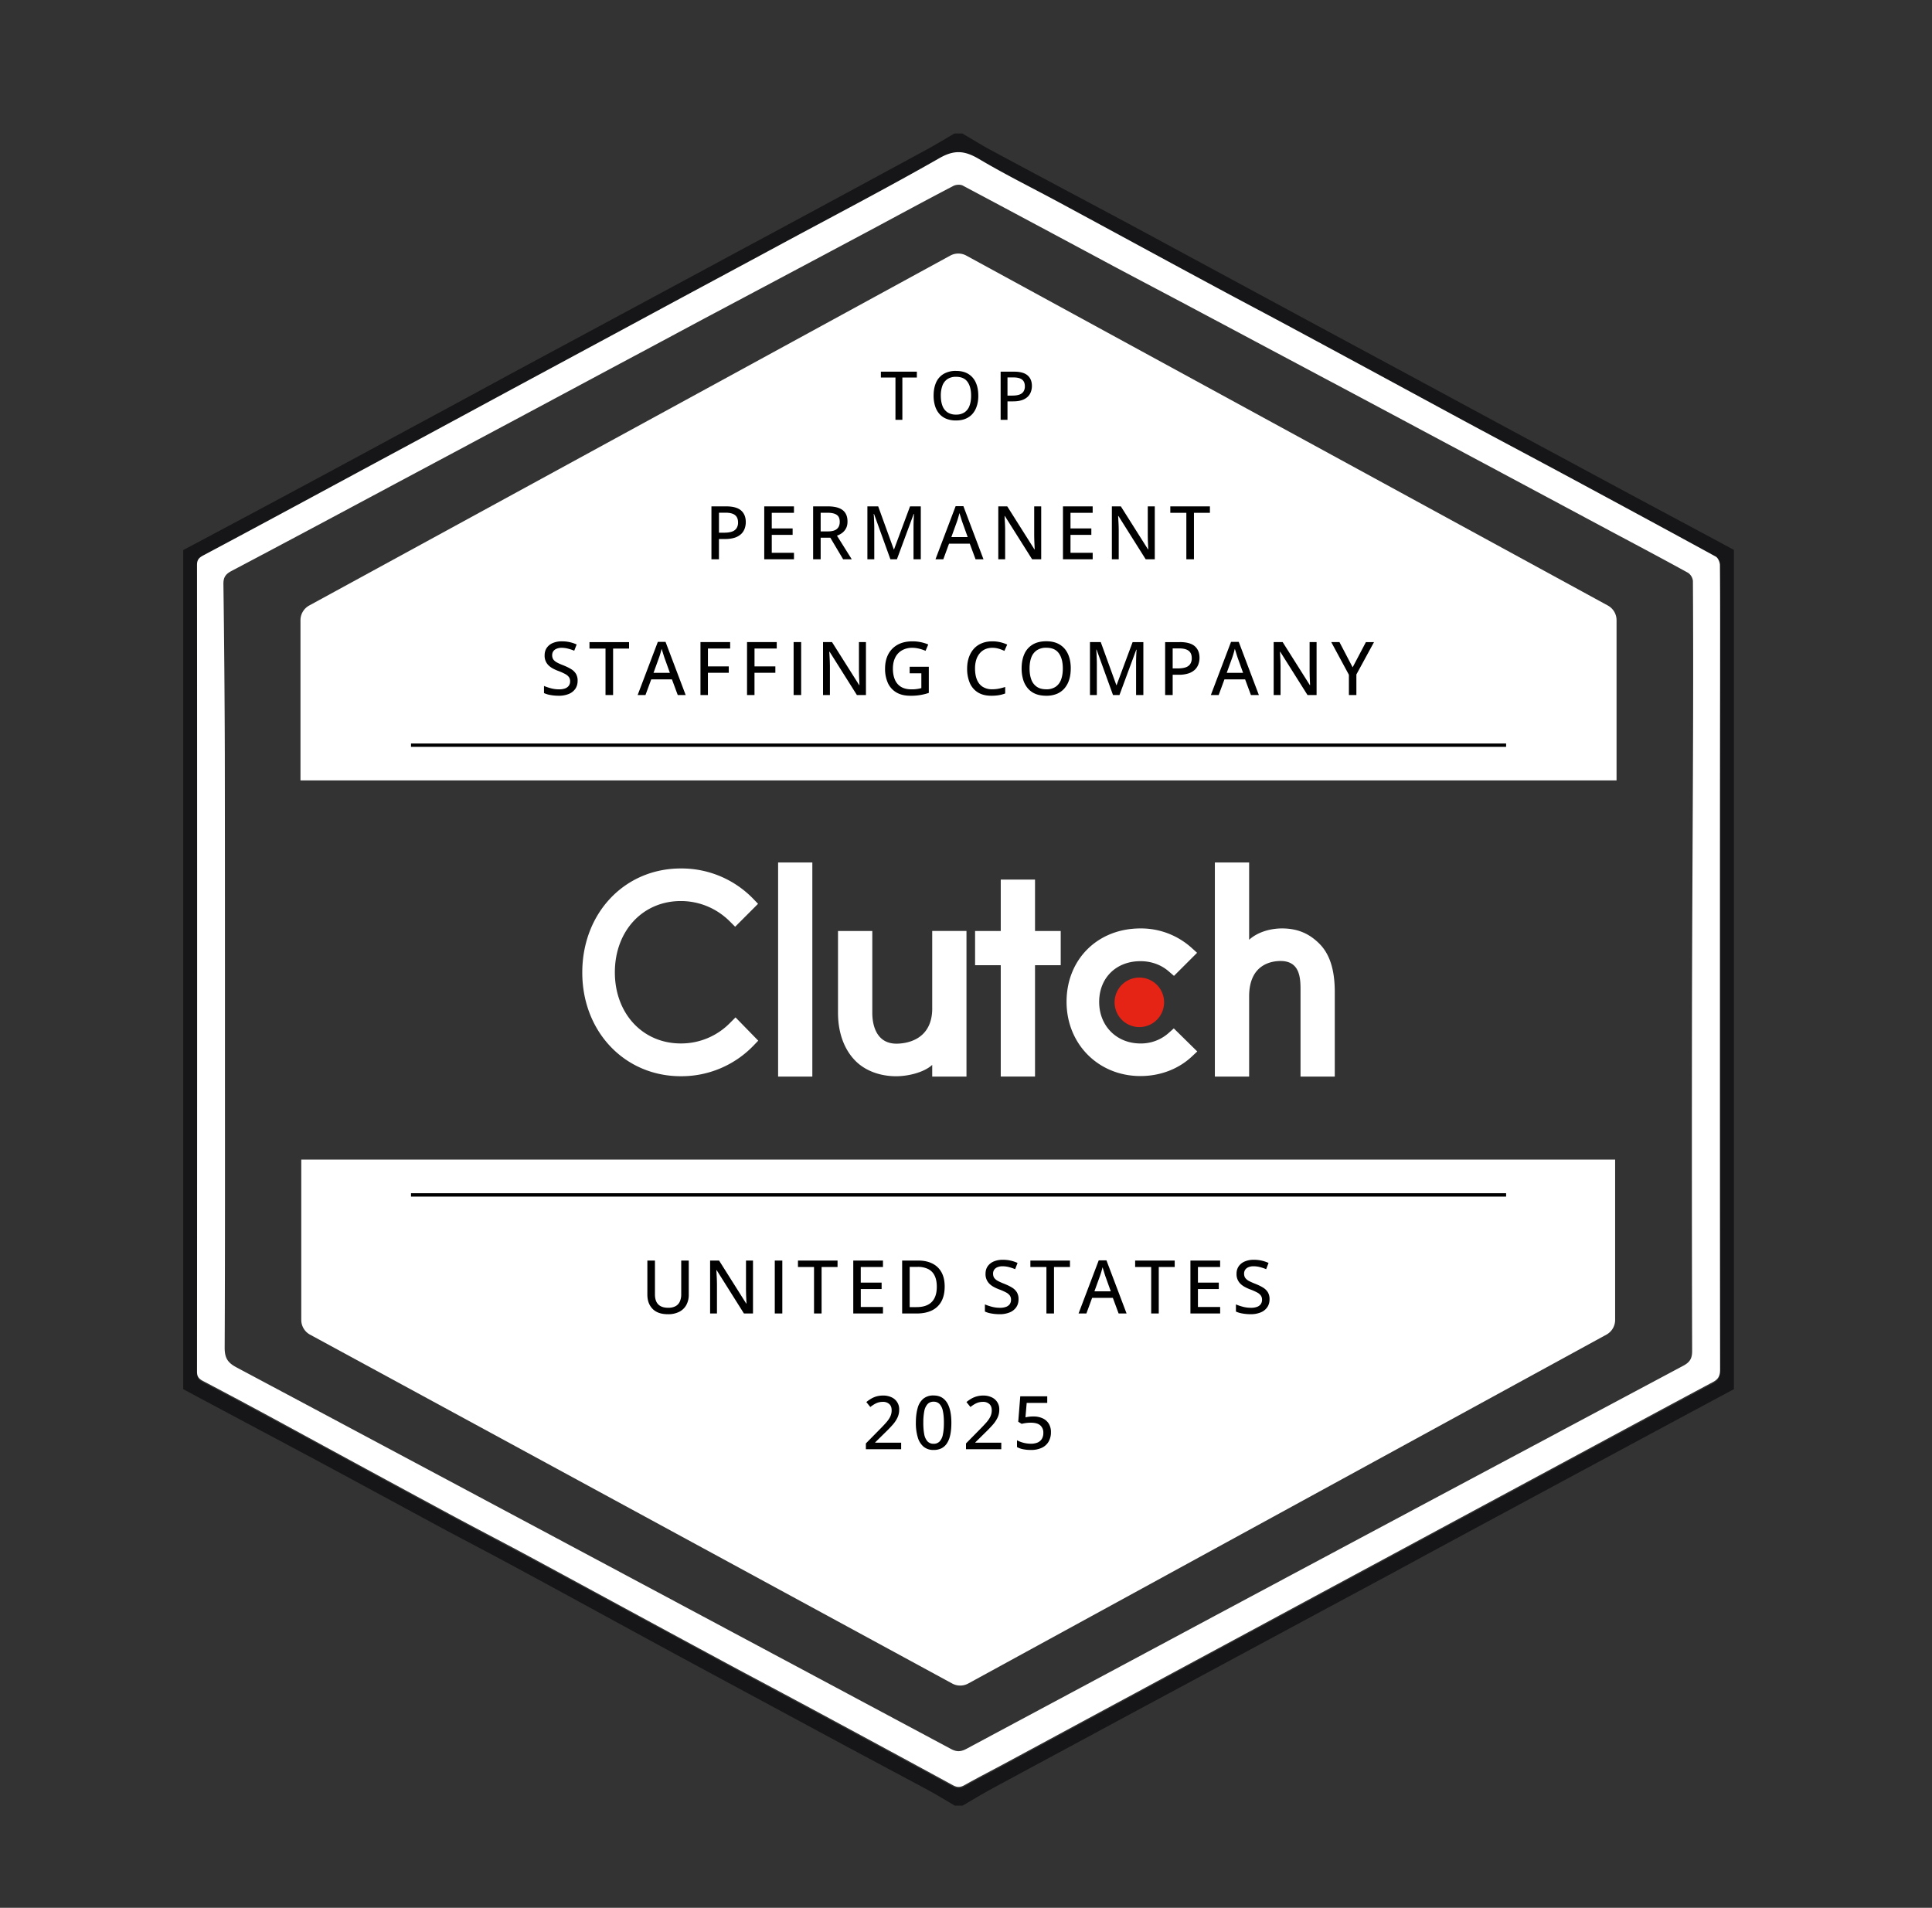
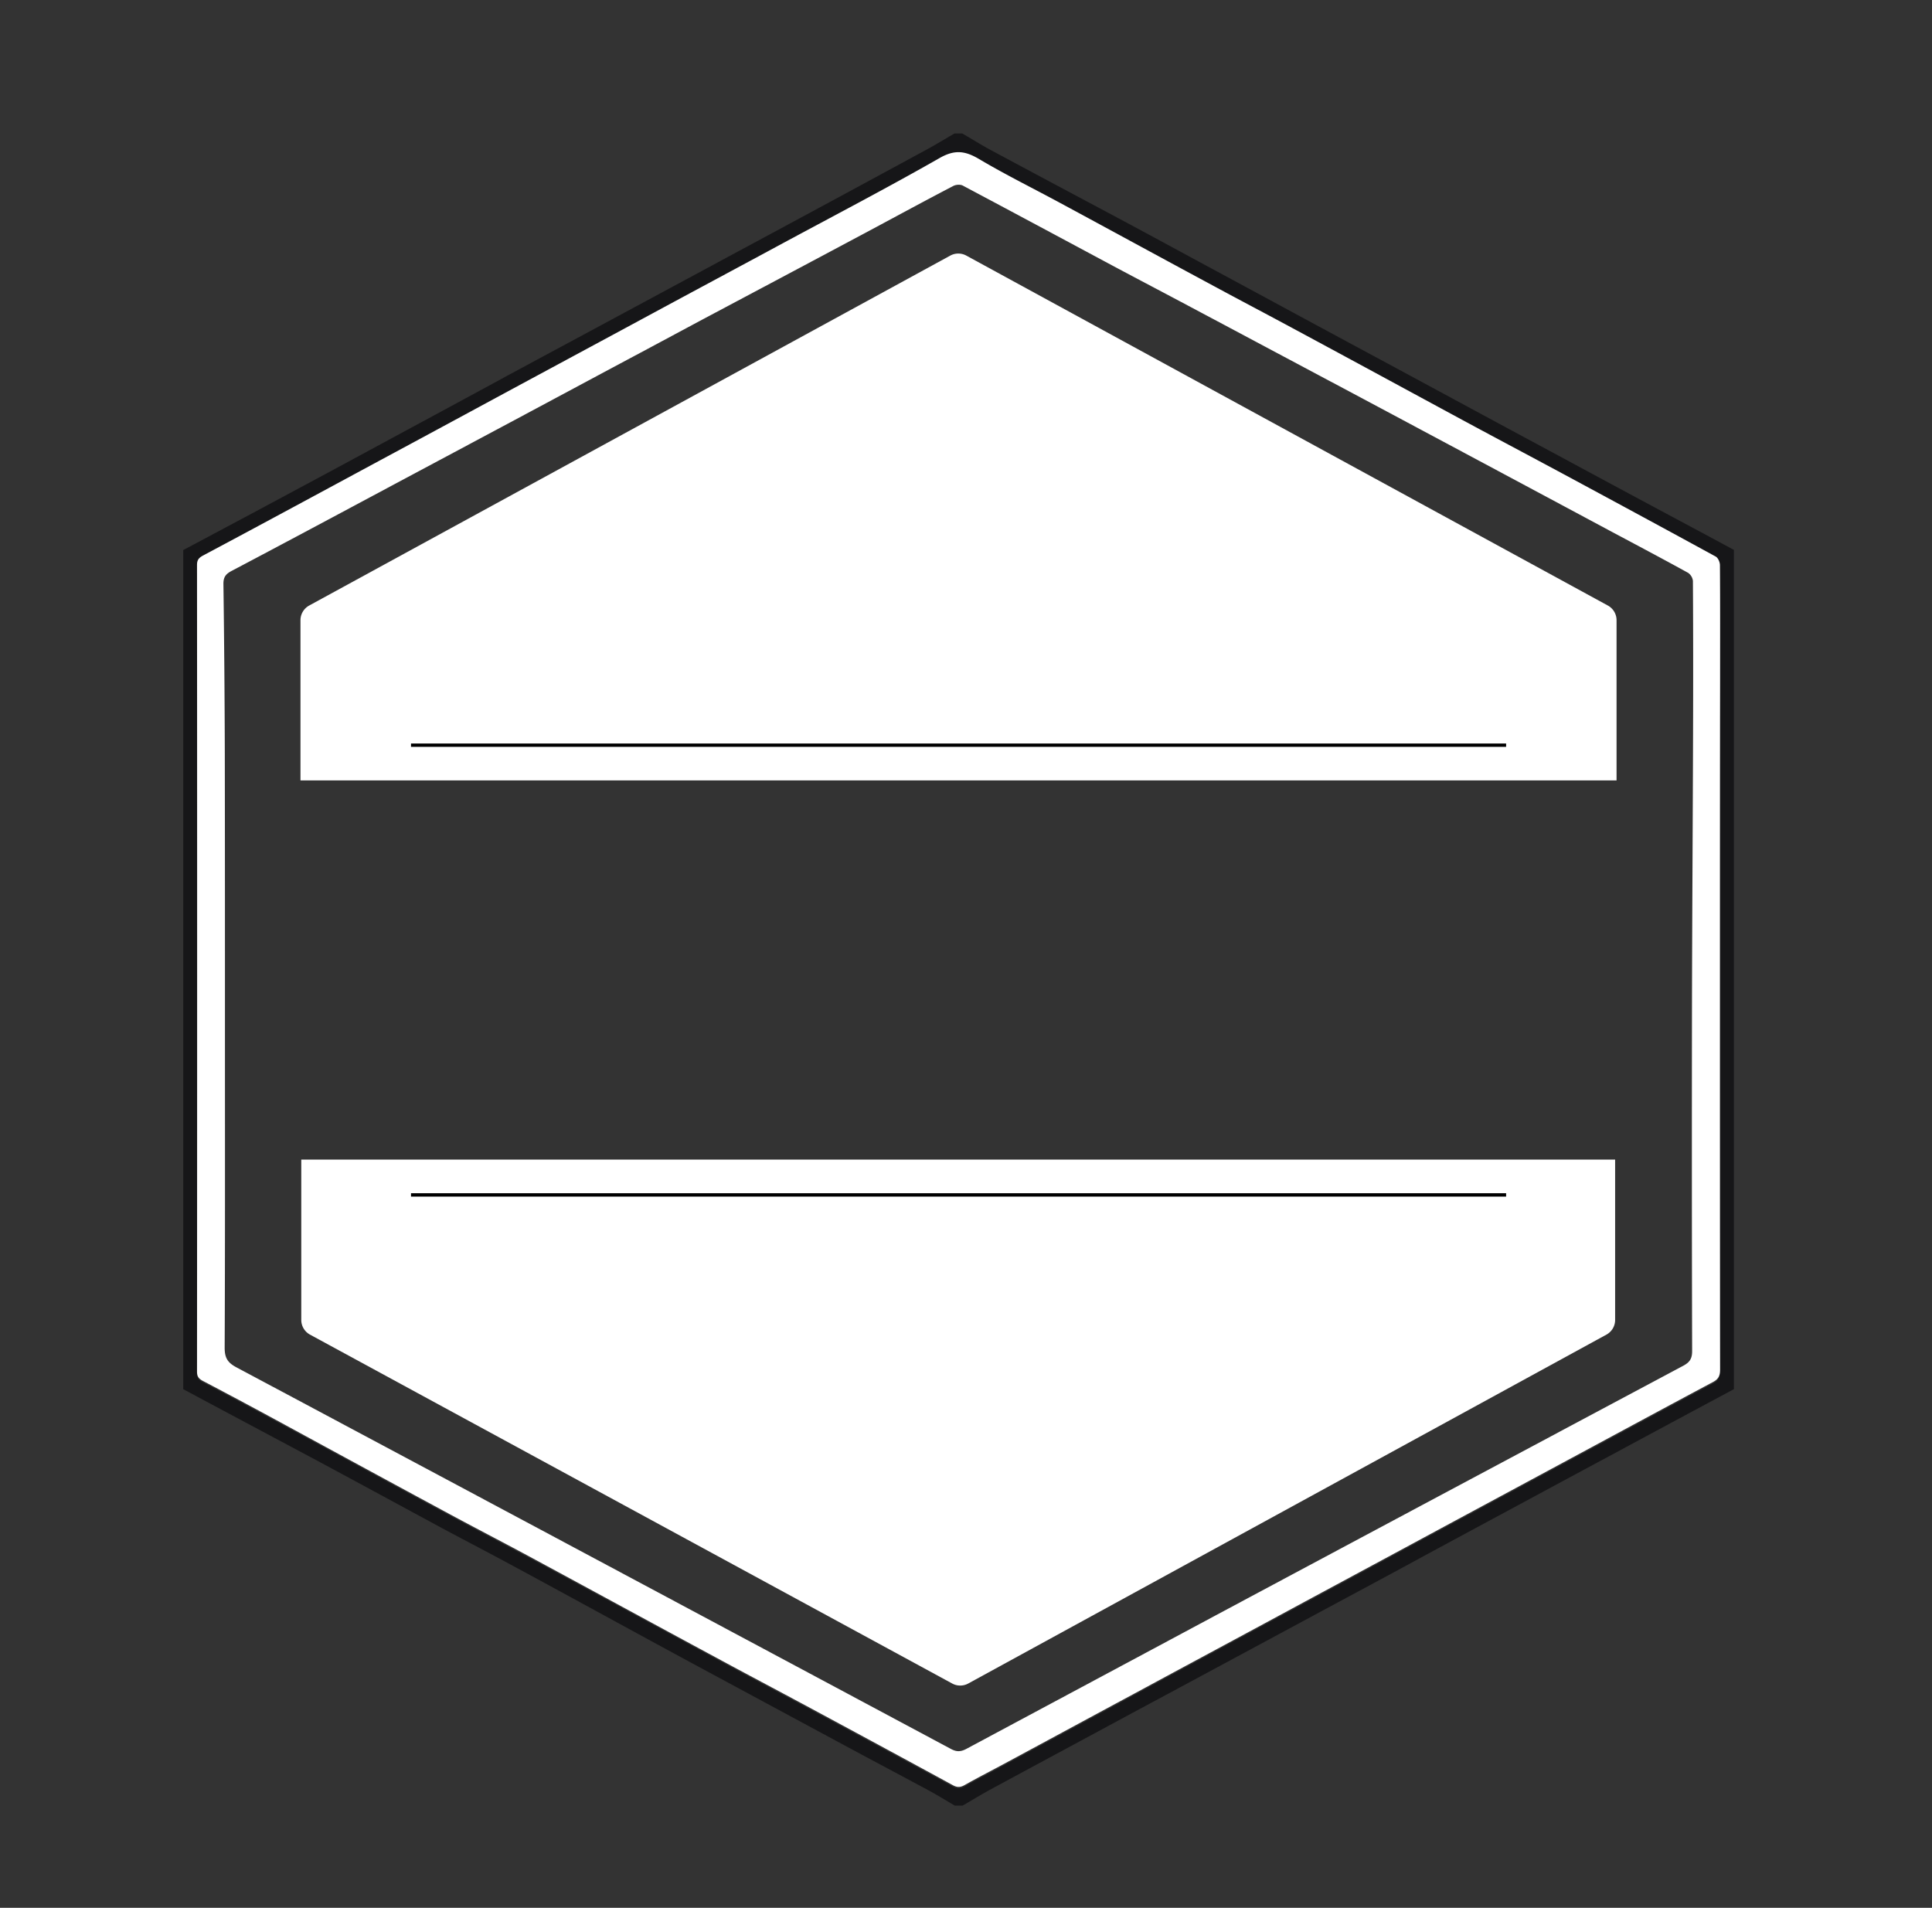
<svg xmlns="http://www.w3.org/2000/svg" width="80" height="79" fill="none">
  <rect width="100%" height="100%" fill="#333333" stroke="none" />
  <g clip-path="url(#a)">
    <path d="M71.797 57.524c-1.71.916-3.419 1.833-5.129 2.756-1.33.712-2.66 1.43-3.991 2.148-1.607.865-3.214 1.73-4.82 2.603-1.055.57-2.109 1.134-3.157 1.698-1.645.885-3.284 1.77-4.93 2.654-1.285.693-2.57 1.379-3.85 2.071-1.651.891-3.31 1.782-4.955 2.673-.373.206-.74.43-1.106.642h-.321c-.366-.212-.733-.443-1.106-.642-1.202-.647-2.404-1.282-3.605-1.93l-5.708-3.076a723.93 723.93 0 0 1-3.072-1.667c-1.684-.917-3.368-1.84-5.059-2.75-.938-.507-1.896-1-2.834-1.507-1.78-.962-3.561-1.93-5.341-2.885-1.749-.93-3.49-1.859-5.226-2.788V22.778c1.6-.853 3.207-1.706 4.801-2.565 1.292-.692 2.584-1.39 3.876-2.09 1.594-.859 3.195-1.724 4.788-2.59 1.292-.698 2.584-1.39 3.883-2.09l4.82-2.596c1.042-.564 2.09-1.122 3.13-1.686 1.845-.993 3.69-1.993 5.535-2.994.372-.205.739-.43 1.105-.64h.321c.399.23.785.474 1.19.692 1.767.949 3.535 1.89 5.302 2.833 1.286.686 2.565 1.385 3.85 2.077 1.607.866 3.214 1.738 4.82 2.603 1.293.699 2.585 1.391 3.877 2.09 1.877 1.013 3.747 2.026 5.624 3.032 1.305.705 2.603 1.404 3.908 2.103 1.124.603 2.256 1.205 3.38 1.814v34.753zm-.572-17.373V28.29c0-1.616.007-3.225-.006-4.84 0-.122-.077-.295-.174-.346a891.28 891.28 0 0 0-5.996-3.25c-1.498-.808-3.002-1.603-4.5-2.411-2.288-1.231-4.576-2.475-6.864-3.712-1.209-.654-2.423-1.288-3.632-1.942-2.05-1.103-4.088-2.212-6.138-3.321-1.125-.61-2.275-1.173-3.374-1.827-.572-.346-1.003-.404-1.627-.045-2.12 1.212-4.287 2.34-6.44 3.5-1.851 1-3.708 1.994-5.56 2.994-2.16 1.167-4.319 2.327-6.479 3.494-1.561.846-3.13 1.686-4.692 2.532-2.449 1.32-4.897 2.641-7.346 3.95-.18.095-.238.185-.238.384.006 11.135.006 22.264 0 33.4 0 .192.058.294.238.384 1.15.603 2.294 1.218 3.438 1.84 2.192 1.186 4.384 2.385 6.582 3.57 1.254.68 2.52 1.334 3.78 2.014 2.487 1.34 4.968 2.686 7.449 4.032 1.234.667 2.481 1.327 3.721 1.994 2.032 1.096 4.056 2.186 6.08 3.288a.46.46 0 0 0 .496 0c.488-.275.99-.531 1.478-.794 1.826-.981 3.645-1.969 5.47-2.95 2.147-1.16 4.3-2.32 6.447-3.474 1.85-1 3.702-1.994 5.553-2.994l6.453-3.474c1.864-1 3.722-2.007 5.586-3 .231-.122.295-.27.295-.52V40.151z" fill="#161618" />
    <path d="M38.914 6.54c.623-.353 1.048-.295 1.626.045 1.1.653 2.25 1.218 3.374 1.827 2.044 1.102 4.088 2.218 6.139 3.321 1.208.654 2.422 1.289 3.63 1.942 2.289 1.231 4.578 2.475 6.866 3.712 1.497.808 3.001 1.603 4.499 2.41 1.999 1.078 4.004 2.16 5.997 3.25.096.052.173.232.173.347.013 1.616.007 3.225.007 4.84-.007 3.968-.007 7.923-.007 11.872 0 5.533 0 11.072.007 16.605 0 .25-.065.396-.296.518-1.864.994-3.728 2.001-5.585 3.001-2.153 1.16-4.3 2.314-6.453 3.475-1.852 1-3.703 1.993-5.554 2.993-2.147 1.16-4.3 2.314-6.446 3.475-1.826.98-3.645 1.968-5.47 2.949-.495.263-.99.52-1.479.795-.18.102-.315.102-.495 0-2.024-1.103-4.055-2.2-6.08-3.29-1.24-.666-2.481-1.32-3.721-1.992-2.488-1.34-4.969-2.693-7.45-4.033-1.253-.68-2.527-1.334-3.78-2.013-2.198-1.186-4.39-2.378-6.581-3.57a254.191 254.191 0 0 0-3.439-1.84c-.18-.097-.238-.193-.238-.385.007-11.136.007-22.264 0-33.4 0-.198.065-.288.238-.384 2.456-1.308 4.897-2.63 7.346-3.95 1.562-.84 3.13-1.686 4.693-2.532 2.16-1.167 4.32-2.327 6.48-3.494 1.85-1 3.708-1.993 5.559-2.993 2.153-1.16 4.319-2.29 6.44-3.501zm.957 1.147c-.103-.057-.29-.044-.398.014-1.144.596-2.276 1.211-3.413 1.82-2.173 1.16-4.346 2.314-6.518 3.468-1.157.615-2.307 1.237-3.464 1.852-1.825.975-3.651 1.956-5.476 2.93l-4.358 2.327c-2.217 1.186-4.435 2.373-6.659 3.546-.231.122-.334.25-.334.526.032 2.346.051 4.692.058 7.044.006 4.097.006 8.175.006 12.258 0 4.116.007 8.225-.012 12.341 0 .43.134.621.5.814 9.86 5.256 19.72 10.526 29.574 15.795.238.129.411.117.642-.005 3.433-1.84 6.865-3.674 10.297-5.514 6.46-3.455 12.926-6.904 19.392-10.353.27-.147.36-.301.36-.609-.013-4.692-.013-9.379-.007-14.071.007-3.834.033-7.668.045-11.501.007-2.103.007-4.212-.006-6.315a.47.47 0 0 0-.2-.334c-1.08-.596-2.172-1.172-3.264-1.755a7543.122 7543.122 0 0 0-10.792-5.77c-2.173-1.154-4.345-2.315-6.518-3.469-1.093-.583-2.185-1.154-3.278-1.737-2.057-1.103-4.114-2.206-6.177-3.302z" fill="#fff" />
    <g clip-path="url(#b)">
      <path d="M32.219 35.714h1.418v8.866H32.22v-8.866zm6.383 6.038c0 1.356-1.14 1.465-1.48 1.465-.848 0-1.002-.794-1.002-1.273v-3.393H34.7v3.386c0 .84.264 1.534.727 1.997.408.409 1.02.632 1.683.632.47 0 1.137-.147 1.491-.47v.484h1.419V38.55h-1.419v3.2zm4.256-5.329h-1.419v2.128h-1.063v1.418h1.063v4.61h1.419v-4.61h1.064v-1.418h-1.064v-2.128zm5.531 6.354a1.723 1.723 0 0 1-1.164.432c-.987 0-1.711-.725-1.711-1.72 0-.994.701-1.688 1.711-1.688.44 0 .855.146 1.172.424l.215.185.957-.956-.24-.216a3.13 3.13 0 0 0-2.104-.793c-1.774 0-3.061 1.28-3.061 3.037 0 1.75 1.318 3.076 3.06 3.076.81 0 1.565-.285 2.121-.802l.231-.216-.971-.955-.216.192zm6.243-3.7c-.409-.409-.887-.632-1.55-.632-.47 0-1.004.146-1.358.47v-3.201h-1.419v8.866h1.419v-3.321c0-1.357.964-1.465 1.303-1.465.848 0 .825.794.825 1.272v3.514h1.418v-3.506c0-.841-.175-1.535-.638-1.997z" fill="#fff" />
      <path d="M47.178 40.48a1.025 1.025 0 1 1 0 2.05 1.025 1.025 0 0 1 0-2.05z" fill="#E62415" />
      <path d="M30.233 42.353a2.833 2.833 0 0 1-2.043.855c-1.58 0-2.73-1.24-2.73-2.945 0-1.711 1.15-2.952 2.73-2.952.763 0 1.488.3 2.035.848l.216.216.948-.949-.208-.216a4.128 4.128 0 0 0-2.991-1.248c-2.329 0-4.079 1.85-4.079 4.309 0 2.451 1.758 4.294 4.079 4.294a4.14 4.14 0 0 0 2.999-1.256l.208-.216-.94-.964-.224.224z" fill="#fff" />
    </g>
    <path d="M66.878 48.017H12.475v6.64c0 .253.139.487.361.608L39.43 69.713a.692.692 0 0 0 .663-.001l26.426-14.447a.692.692 0 0 0 .36-.607v-6.64zM66.94 32.315H12.442v-6.633c0-.253.139-.486.361-.608l26.546-14.49a.692.692 0 0 1 .664 0l26.564 14.49c.223.122.361.355.361.608v6.633z" fill="#fff" />
    <path fill-rule="evenodd" clip-rule="evenodd" d="M62.365 30.926H17.019v-.138h45.346v.138zM62.365 49.55H17.019v-.14h45.346v.14z" fill="#000" />
-     <path d="M37.364 17.384h-.285v-1.75h-.604v-.244h1.49v.244h-.6v1.75zM40.51 16.384c0 .154-.02.294-.06.42a.915.915 0 0 1-.174.325.76.76 0 0 1-.288.208c-.115.05-.25.074-.402.074a1.05 1.05 0 0 1-.41-.074.755.755 0 0 1-.288-.21.908.908 0 0 1-.172-.325 1.452 1.452 0 0 1-.057-.42c0-.205.033-.384.1-.538a.78.78 0 0 1 .309-.357.975.975 0 0 1 .52-.128c.204 0 .373.042.51.127a.79.79 0 0 1 .308.357c.069.152.103.333.103.541zm-1.553 0c0 .161.023.3.067.418a.558.558 0 0 0 .206.27.615.615 0 0 0 .356.096.609.609 0 0 0 .355-.095.551.551 0 0 0 .204-.271c.044-.118.066-.257.066-.418 0-.244-.05-.436-.15-.574-.1-.138-.257-.207-.472-.207a.623.623 0 0 0-.358.095.559.559 0 0 0-.207.269 1.166 1.166 0 0 0-.067.417zM41.987 15.39c.257 0 .445.052.563.155.12.103.179.25.179.438a.706.706 0 0 1-.043.244.528.528 0 0 1-.132.203.651.651 0 0 1-.241.14c-.1.033-.223.05-.369.05h-.226v.764h-.284V15.39h.553zm-.022.239h-.247v.752h.195c.115 0 .21-.012.288-.038a.337.337 0 0 0 .176-.124.385.385 0 0 0 .06-.225c0-.123-.038-.215-.115-.275-.076-.06-.195-.09-.357-.09zM30.066 20.968c.283 0 .49.057.62.17.13.114.195.274.195.482a.776.776 0 0 1-.046.268.581.581 0 0 1-.145.224.718.718 0 0 1-.266.153 1.28 1.28 0 0 1-.404.055h-.25v.84h-.311v-2.192h.607zm-.024.262h-.271v.828h.214c.126 0 .231-.014.316-.042a.369.369 0 0 0 .194-.137.423.423 0 0 0 .066-.247c0-.136-.042-.237-.126-.303-.084-.066-.215-.099-.393-.099zM32.876 23.16h-1.23v-2.192h1.23v.267h-.919v.647h.864v.266h-.864v.743h.92v.269zM34.274 20.968c.185 0 .338.023.46.069.12.045.21.114.269.207.06.092.09.21.09.352 0 .112-.02.206-.062.283a.57.57 0 0 1-.161.19.809.809 0 0 1-.213.113l.613.978h-.357l-.532-.895h-.399v.895h-.312v-2.192h.604zm-.02.264h-.272v.773h.294c.172 0 .297-.033.376-.1.08-.067.12-.166.12-.297 0-.137-.042-.234-.127-.29-.084-.058-.214-.086-.39-.086zM36.87 23.16l-.679-1.88h-.012l.01.16.008.211c.003.076.005.15.005.222v1.287h-.285v-2.192h.447l.646 1.782h.01l.663-1.782h.445v2.192h-.301v-1.305a7.451 7.451 0 0 1 .01-.41c.003-.065.006-.12.01-.162h-.013l-.695 1.877h-.269zM40.396 23.16l-.24-.648h-.858l-.238.648h-.324l.835-2.201h.321l.832 2.2h-.328zm-.326-.92-.23-.641-.032-.099a21.646 21.646 0 0 0-.08-.255 3.737 3.737 0 0 1-.103.354l-.232.642h.677zM43.113 23.16h-.375l-1.129-1.792h-.013c.004.055.008.115.01.18a7.356 7.356 0 0 1 .015.414v1.198h-.284v-2.192h.371l1.126 1.782h.01a244.962 244.962 0 0 0-.016-.37 16.57 16.57 0 0 1-.004-.205v-1.207h.29v2.192zM45.246 23.16h-1.231v-2.192h1.23v.267h-.918v.647h.863v.266h-.863v.743h.919v.269zM47.816 23.16h-.375l-1.128-1.792h-.014c.004.055.008.115.01.18a7.356 7.356 0 0 1 .015.414v1.198h-.284v-2.192h.372l1.125 1.782h.01a244.962 244.962 0 0 0-.016-.37 16.57 16.57 0 0 1-.004-.205v-1.207h.29v2.192zM49.438 23.16h-.314v-1.924h-.664v-.268H50.1v.268h-.661v1.924zM23.918 28.19c0 .13-.032.24-.096.334a.6.6 0 0 1-.273.213 1.075 1.075 0 0 1-.416.073 1.923 1.923 0 0 1-.437-.05 1.135 1.135 0 0 1-.17-.06v-.296c.082.036.178.068.287.097.11.03.222.044.338.044a.692.692 0 0 0 .253-.04.326.326 0 0 0 .153-.115.31.31 0 0 0 .05-.178.291.291 0 0 0-.05-.175.455.455 0 0 0-.16-.13 2.237 2.237 0 0 0-.287-.127 1.672 1.672 0 0 1-.225-.103.797.797 0 0 1-.177-.132.549.549 0 0 1-.156-.41c0-.122.03-.225.09-.311a.571.571 0 0 1 .25-.198.934.934 0 0 1 .373-.069 1.443 1.443 0 0 1 .613.13l-.1.258a1.898 1.898 0 0 0-.257-.085 1.022 1.022 0 0 0-.265-.035.519.519 0 0 0-.213.04.297.297 0 0 0-.134.106.282.282 0 0 0-.045.16c0 .07.016.129.048.176a.436.436 0 0 0 .152.126c.069.038.159.078.27.12.123.05.229.101.316.155a.592.592 0 0 1 .2.195.545.545 0 0 1 .068.287zM25.387 28.78h-.314v-1.923h-.664v-.268h1.639v.268h-.661v1.923zM28.064 28.78l-.24-.647h-.858l-.238.647h-.324l.835-2.2h.32l.833 2.2h-.328zm-.326-.919-.23-.641-.032-.1a18.238 18.238 0 0 0-.08-.254 3.74 3.74 0 0 1-.103.354l-.232.641h.677zM29.313 28.78h-.308v-2.192h1.229v.267h-.92v.74h.863v.265h-.864v.92zM31.242 28.78h-.309v-2.192h1.23v.267h-.92v.74h.863v.265h-.864v.92zM32.862 28.78v-2.192h.312v2.192h-.312zM35.857 28.78h-.375l-1.129-1.791h-.013l.01.18.01.2.005.213v1.198h-.285v-2.192h.372l1.126 1.783h.01a280.611 280.611 0 0 0-.016-.37l-.005-.206v-1.207h.29v2.192zM37.667 27.61h.793v1.082a2.227 2.227 0 0 1-.766.118c-.225 0-.415-.044-.57-.133a.874.874 0 0 1-.355-.387 1.408 1.408 0 0 1-.12-.607c0-.227.045-.425.134-.594.09-.169.22-.3.388-.393.17-.093.375-.139.616-.139a1.68 1.68 0 0 1 .65.13l-.112.263a1.62 1.62 0 0 0-.258-.087 1.132 1.132 0 0 0-.292-.038.83.83 0 0 0-.43.107.693.693 0 0 0-.276.298c-.064.128-.096.28-.096.456 0 .172.027.322.08.451.054.129.138.23.251.301.114.071.261.107.441.107a1.52 1.52 0 0 0 .406-.051v-.613h-.484v-.272zM28.52 52.198v1.418a.869.869 0 0 1-.096.413.691.691 0 0 1-.288.286.998.998 0 0 1-.483.105c-.276 0-.486-.074-.63-.22-.145-.149-.217-.345-.217-.59v-1.412h.314v1.399c0 .184.045.323.136.416.092.093.229.14.41.14a.63.63 0 0 0 .308-.066.41.41 0 0 0 .177-.193.715.715 0 0 0 .057-.297v-1.399h.312zM31.18 54.39h-.375l-1.128-1.792h-.014c.004.055.008.115.01.18a7.356 7.356 0 0 1 .015.414v1.198h-.284v-2.192h.372L30.9 53.98h.01a244.962 244.962 0 0 0-.016-.37l-.004-.205v-1.207h.29v2.192zM32.082 54.39v-2.192h.312v2.192h-.312zM34.02 54.39h-.313v-1.924h-.665v-.268h1.639v.268h-.661v1.924zM36.562 54.39h-1.23v-2.192h1.23v.267h-.92v.647h.864v.266h-.863v.743h.919v.269zM39.117 53.273c0 .247-.046.453-.138.62a.878.878 0 0 1-.395.372c-.172.083-.381.125-.627.125h-.601v-2.192h.669c.223 0 .417.041.58.123.164.081.29.201.379.361.089.16.133.356.133.59zm-.326.01c0-.188-.031-.342-.092-.463a.58.58 0 0 0-.267-.271.948.948 0 0 0-.43-.089h-.334v1.666h.28c.28 0 .491-.07.631-.211.141-.142.212-.353.212-.632zM42.175 53.8c0 .13-.032.24-.096.333a.6.6 0 0 1-.273.213 1.075 1.075 0 0 1-.416.074 1.923 1.923 0 0 1-.437-.05 1.135 1.135 0 0 1-.17-.06v-.297c.082.037.178.069.287.098.11.029.222.043.338.043a.69.69 0 0 0 .253-.04.325.325 0 0 0 .153-.114.31.31 0 0 0 .05-.178.292.292 0 0 0-.05-.176.454.454 0 0 0-.16-.13 2.223 2.223 0 0 0-.287-.126 1.672 1.672 0 0 1-.225-.104.794.794 0 0 1-.177-.132.552.552 0 0 1-.156-.41c0-.121.03-.225.09-.31a.572.572 0 0 1 .25-.198.934.934 0 0 1 .373-.07 1.443 1.443 0 0 1 .613.131l-.1.258a1.898 1.898 0 0 0-.257-.086 1.022 1.022 0 0 0-.265-.034.519.519 0 0 0-.213.039.297.297 0 0 0-.134.106.282.282 0 0 0-.045.16c0 .07.016.13.048.176a.435.435 0 0 0 .152.126c.069.038.159.078.27.121.123.05.229.1.316.155a.591.591 0 0 1 .2.195.545.545 0 0 1 .068.286zM43.644 54.39h-.314v-1.924h-.664v-.268h1.639v.268h-.661v1.924zM46.32 54.39l-.24-.648h-.857l-.238.648h-.324l.835-2.2h.32l.833 2.2h-.328zm-.325-.92-.23-.64a147.942 147.942 0 0 0-.111-.355 3.67 3.67 0 0 1-.104.354l-.232.642h.677zM47.981 54.39h-.313v-1.924h-.664v-.268h1.638v.268h-.66v1.924zM50.523 54.39h-1.23v-2.192h1.23v.267h-.919v.647h.864v.266h-.864v.743h.92v.269zM52.569 53.8c0 .13-.032.24-.096.333a.6.6 0 0 1-.273.213 1.075 1.075 0 0 1-.417.074 1.923 1.923 0 0 1-.436-.05 1.135 1.135 0 0 1-.17-.06v-.297c.082.037.178.069.287.098.109.029.221.043.337.043a.69.69 0 0 0 .254-.04.325.325 0 0 0 .153-.114.31.31 0 0 0 .05-.178.291.291 0 0 0-.05-.176.454.454 0 0 0-.16-.13 2.223 2.223 0 0 0-.287-.126 1.672 1.672 0 0 1-.225-.104.797.797 0 0 1-.177-.132.55.55 0 0 1-.156-.41.53.53 0 0 1 .09-.31.572.572 0 0 1 .25-.198.934.934 0 0 1 .372-.07 1.443 1.443 0 0 1 .613.131l-.099.258a1.898 1.898 0 0 0-.257-.086 1.022 1.022 0 0 0-.266-.034.519.519 0 0 0-.213.039.297.297 0 0 0-.133.106.282.282 0 0 0-.045.16c0 .07.016.13.048.176a.435.435 0 0 0 .151.126c.07.038.16.078.27.121.124.05.23.1.316.155a.591.591 0 0 1 .2.195.545.545 0 0 1 .069.286zM37.315 60.011h-1.461v-.24l.575-.584c.11-.111.201-.208.273-.29.073-.085.128-.165.164-.242a.591.591 0 0 0 .055-.257c0-.114-.033-.2-.1-.259a.375.375 0 0 0-.263-.09c-.1 0-.19.019-.271.056-.08.037-.163.089-.249.157l-.165-.204c.06-.05.123-.095.192-.136a.981.981 0 0 1 .226-.098.995.995 0 0 1 .276-.036.79.79 0 0 1 .354.074.535.535 0 0 1 .312.51.758.758 0 0 1-.07.328 1.271 1.271 0 0 1-.197.295 5.257 5.257 0 0 1-.301.313l-.425.419v.013h1.075v.271zM39.394 58.914c0 .177-.013.335-.04.475-.027.14-.07.259-.13.356a.603.603 0 0 1-.229.222.705.705 0 0 1-.337.074.627.627 0 0 1-.412-.133.792.792 0 0 1-.242-.385 2.047 2.047 0 0 1-.08-.609c0-.235.025-.436.073-.604a.762.762 0 0 1 .232-.388.643.643 0 0 1 .429-.137c.168 0 .306.045.414.135.109.09.19.218.243.387.053.168.079.37.079.607zm-1.162 0c0 .193.014.354.04.484a.59.59 0 0 0 .137.291.334.334 0 0 0 .249.096.333.333 0 0 0 .249-.096.58.58 0 0 0 .136-.29c.028-.13.042-.291.042-.485 0-.192-.014-.352-.042-.481a.598.598 0 0 0-.135-.291.327.327 0 0 0-.25-.099.327.327 0 0 0-.25.099.599.599 0 0 0-.135.29 2.4 2.4 0 0 0-.04.482zM41.46 60.011H40v-.24l.575-.584c.11-.111.2-.208.273-.29.073-.085.127-.165.163-.242a.591.591 0 0 0 .055-.257c0-.114-.033-.2-.1-.259a.375.375 0 0 0-.262-.09c-.1 0-.19.019-.272.056-.08.037-.163.089-.248.157l-.165-.204c.059-.05.123-.095.192-.136a.98.98 0 0 1 .502-.134.79.79 0 0 1 .353.074.535.535 0 0 1 .312.51.758.758 0 0 1-.07.328 1.274 1.274 0 0 1-.197.295 5.29 5.29 0 0 1-.3.313l-.425.419v.013h1.075v.271zM42.793 58.655a.88.88 0 0 1 .38.076c.108.05.193.124.253.22a.65.65 0 0 1 .091.354.757.757 0 0 1-.099.395.637.637 0 0 1-.283.253 1.042 1.042 0 0 1-.45.088c-.114 0-.22-.01-.32-.03a.846.846 0 0 1-.253-.09v-.28a1.259 1.259 0 0 0 .57.142.724.724 0 0 0 .276-.047.385.385 0 0 0 .18-.149.461.461 0 0 0 .064-.253.388.388 0 0 0-.127-.312c-.084-.074-.217-.11-.398-.11a1.603 1.603 0 0 0-.372.048l-.142-.088.084-1.052h1.117v.273h-.851l-.051.598a1.373 1.373 0 0 1 .331-.036zM41.093 26.825a.73.73 0 0 0-.303.06.623.623 0 0 0-.225.173.772.772 0 0 0-.143.27 1.231 1.231 0 0 0-.048.356c0 .176.026.329.078.458.052.128.13.226.236.296a.717.717 0 0 0 .398.104c.095 0 .186-.009.273-.026a2.54 2.54 0 0 0 .264-.069v.269c-.084.032-.17.055-.26.07-.09.016-.195.024-.314.024-.224 0-.41-.046-.56-.14a.857.857 0 0 1-.332-.39 1.496 1.496 0 0 1-.11-.597c0-.166.024-.317.07-.454.047-.138.114-.257.202-.357a.88.88 0 0 1 .328-.232c.13-.056.28-.083.447-.083a1.44 1.44 0 0 1 .612.135l-.116.26a1.716 1.716 0 0 0-.235-.09.904.904 0 0 0-.262-.037zM44.337 27.681c0 .17-.02.323-.064.462a1.007 1.007 0 0 1-.192.357.837.837 0 0 1-.316.23 1.122 1.122 0 0 1-.442.08c-.173 0-.324-.027-.452-.08a.83.83 0 0 1-.316-.232 1 1 0 0 1-.189-.358 1.592 1.592 0 0 1-.063-.462c0-.225.037-.421.111-.59a.857.857 0 0 1 .339-.393c.152-.094.343-.141.573-.141.222 0 .409.047.559.14.15.092.263.223.339.392.076.168.114.367.114.595zm-1.705 0c0 .177.024.33.073.46a.615.615 0 0 0 .226.297c.102.07.233.105.392.105a.67.67 0 0 0 .39-.105.606.606 0 0 0 .224-.298c.048-.129.072-.282.072-.459 0-.268-.055-.479-.165-.63-.109-.153-.282-.229-.518-.229a.684.684 0 0 0-.393.105.615.615 0 0 0-.228.296c-.049.128-.073.28-.073.458zM46.087 28.78l-.68-1.88h-.012l.01.16.008.212c.003.076.005.15.005.222v1.286h-.285v-2.192h.447l.646 1.783h.01l.663-1.782h.445v2.191h-.301v-1.304a7.453 7.453 0 0 1 .01-.41c.003-.066.006-.12.01-.163h-.013l-.695 1.877h-.268zM48.853 26.588c.283 0 .49.057.62.171.13.113.196.274.196.482a.778.778 0 0 1-.047.268.58.58 0 0 1-.145.223.716.716 0 0 1-.265.153 1.28 1.28 0 0 1-.405.056h-.249v.84h-.312v-2.192h.607zm-.024.263h-.271v.827h.214c.126 0 .232-.014.317-.042a.37.37 0 0 0 .193-.136.424.424 0 0 0 .066-.247c0-.136-.042-.237-.126-.303-.084-.066-.215-.1-.393-.1zM51.798 28.78l-.24-.647h-.857l-.238.647h-.324l.835-2.2h.32l.833 2.2h-.329zm-.325-.919-.23-.641-.032-.1a18.238 18.238 0 0 0-.08-.254 3.73 3.73 0 0 1-.103.354l-.232.641h.677zM54.516 28.78h-.375l-1.129-1.791H53l.01.18.01.2.005.213v1.198h-.285v-2.192h.372l1.126 1.783h.01a280.611 280.611 0 0 0-.016-.37l-.004-.206v-1.207h.289v2.192zM56.01 27.633l.549-1.044h.336l-.73 1.34v.851h-.31v-.838l-.731-1.354h.34l.546 1.045z" fill="#000" />
  </g>
  <defs>
    <clipPath id="a">
      <path fill="#fff" transform="translate(7.587 5)" d="M0 0h64.21v70H0z" />
    </clipPath>
    <clipPath id="b">
-       <path fill="#fff" transform="translate(24.111 35.714)" d="M0 0h31.159v8.866H0z" />
-     </clipPath>
+       </clipPath>
  </defs>
</svg>